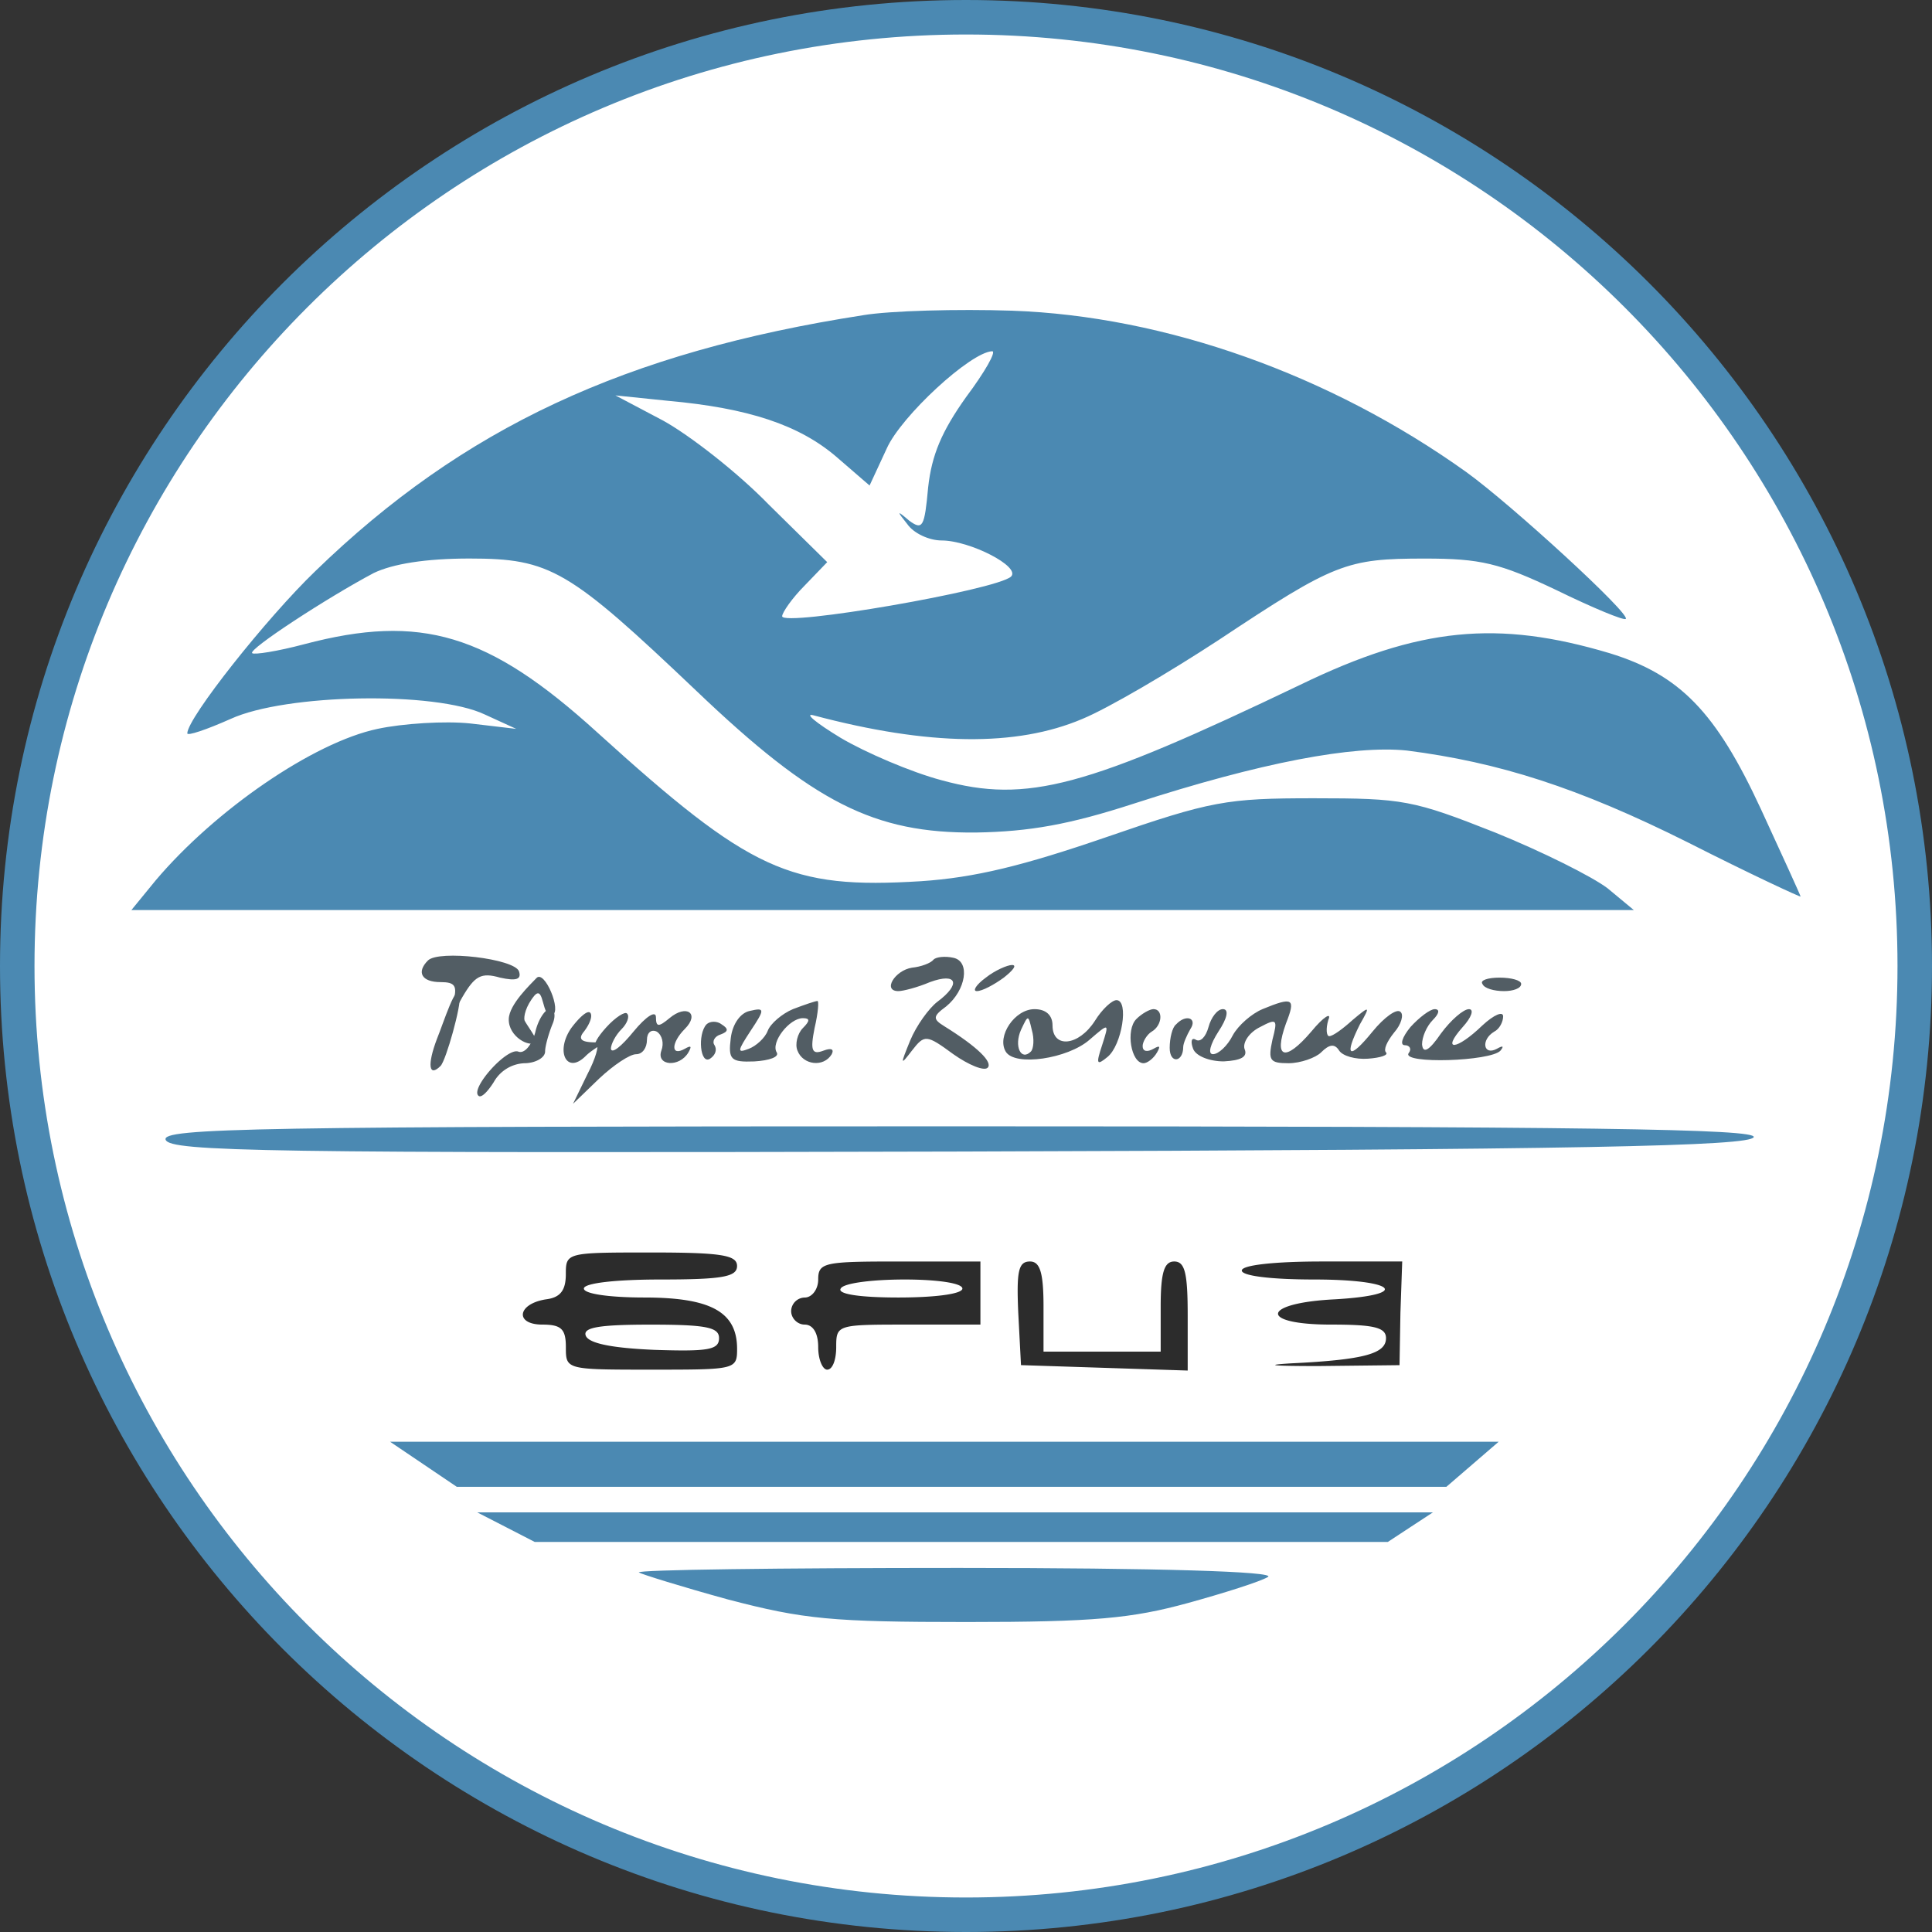
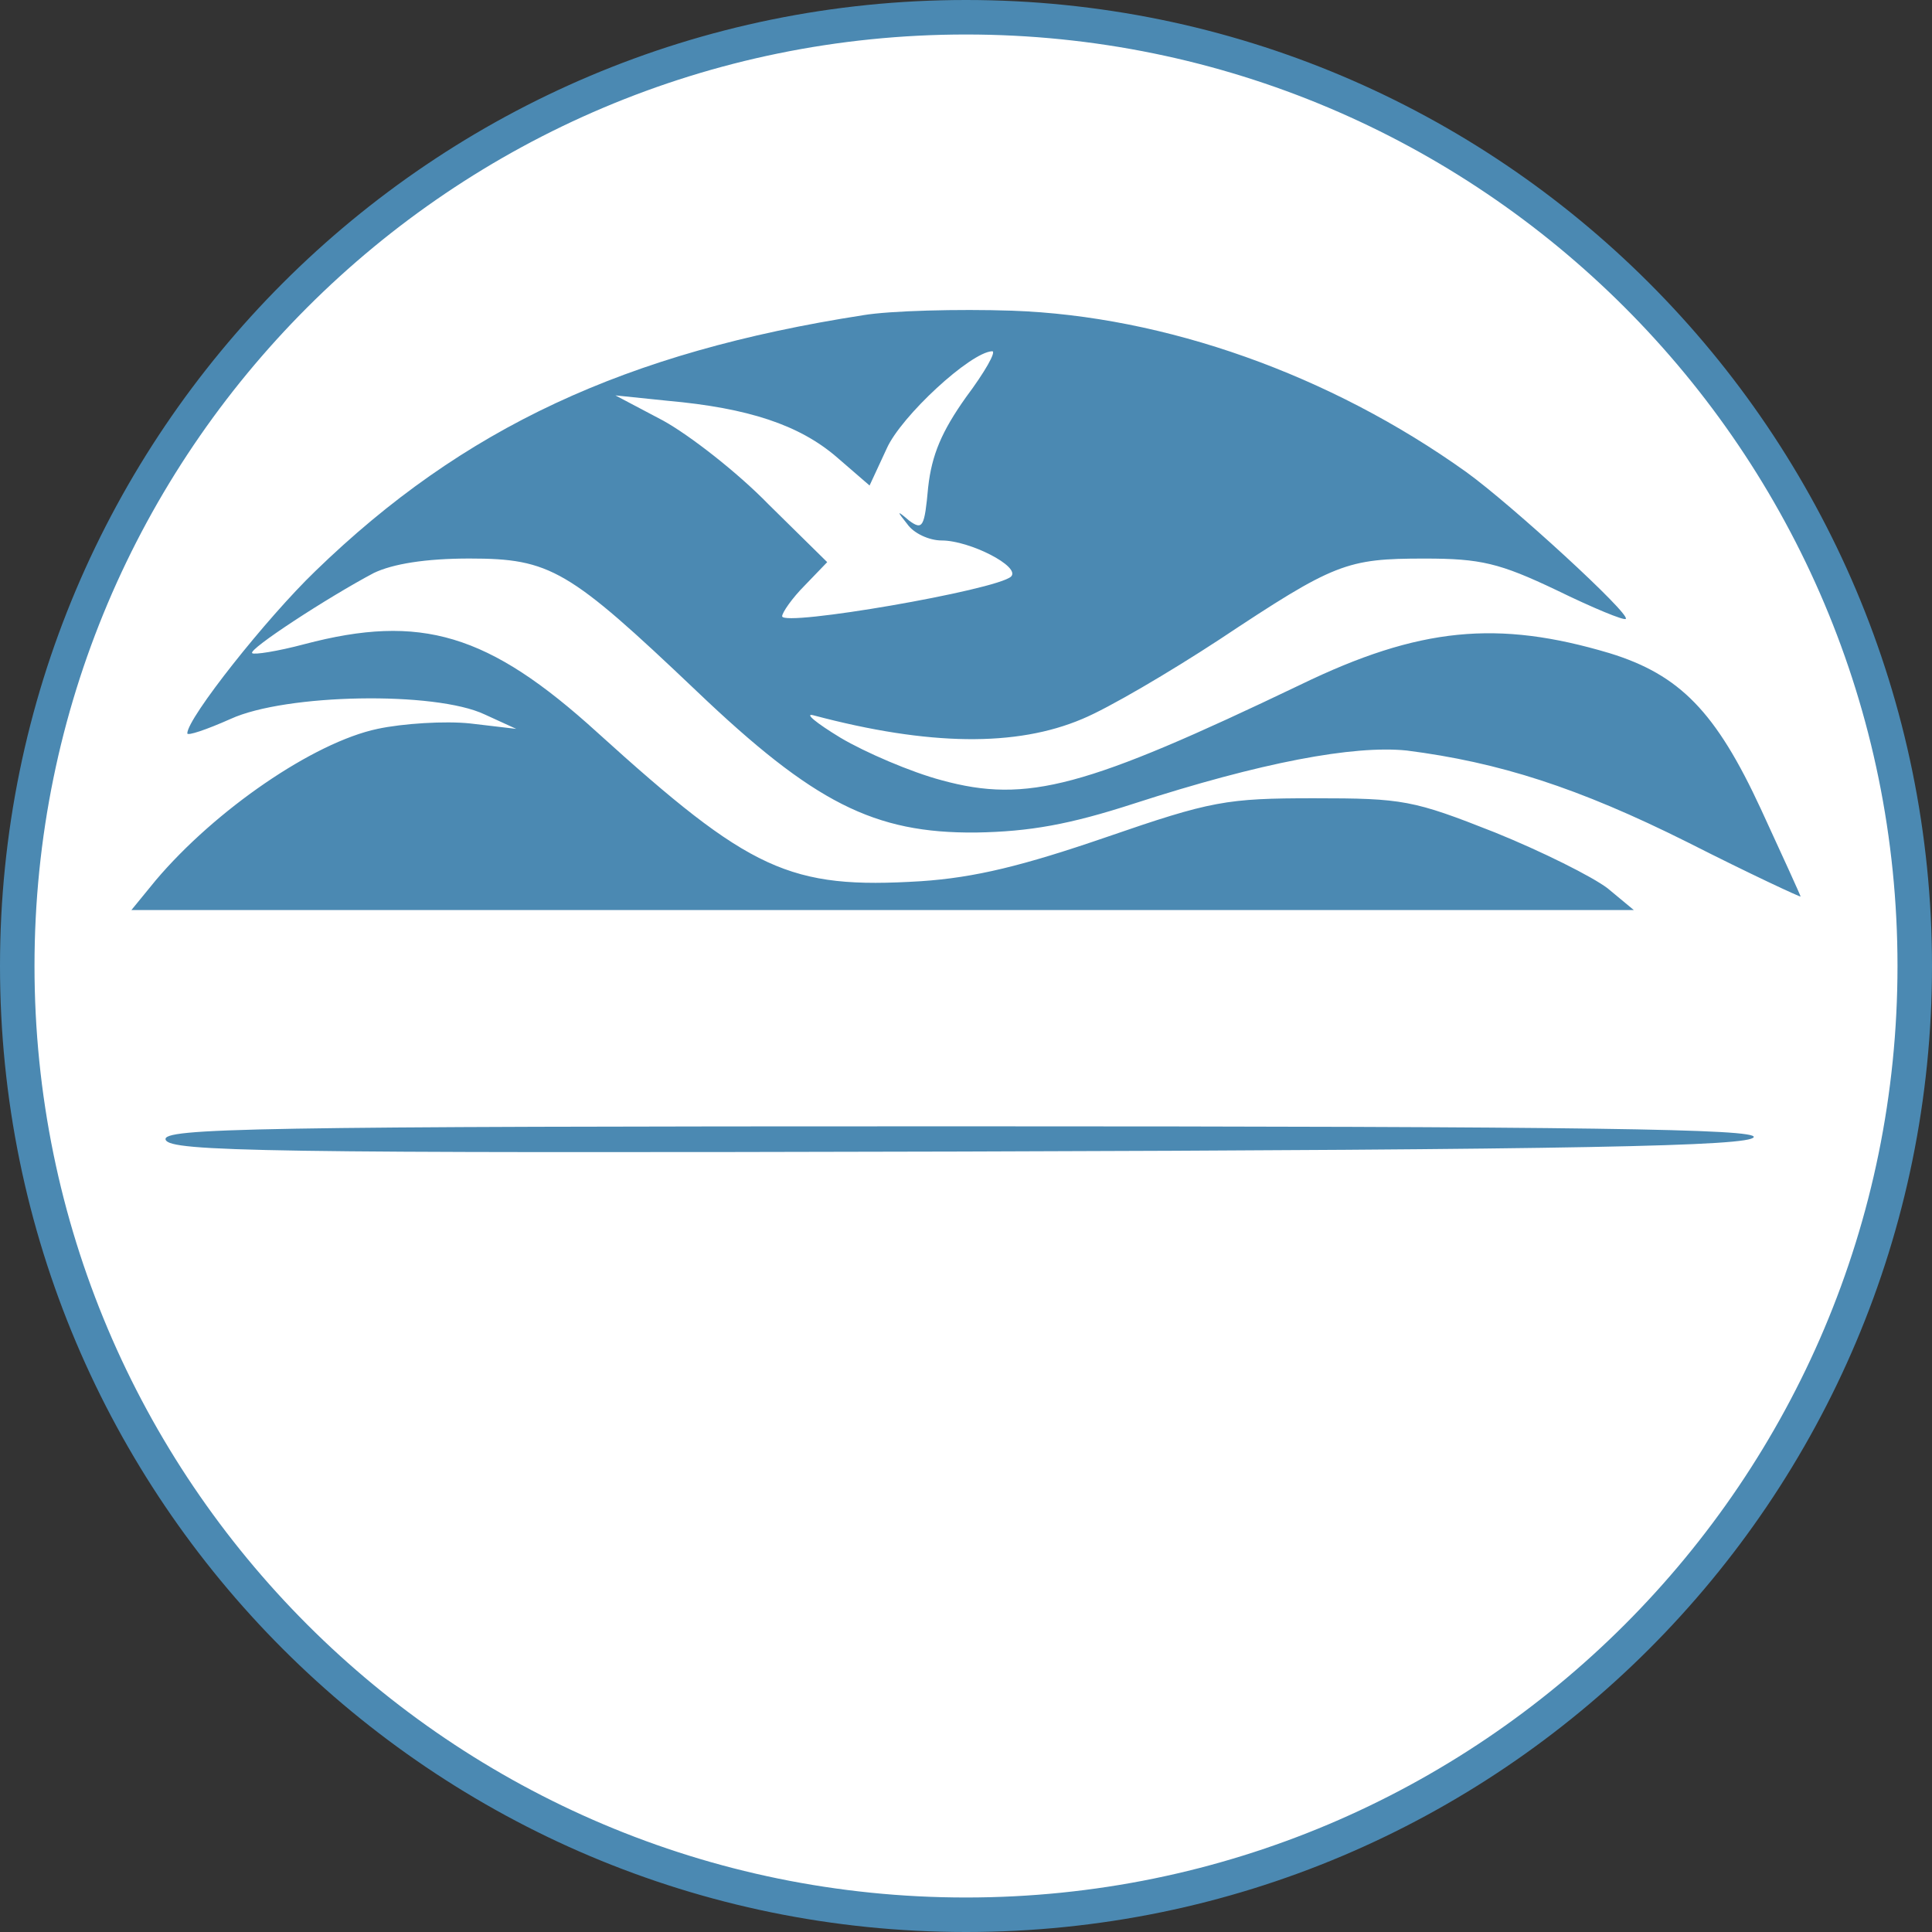
<svg xmlns="http://www.w3.org/2000/svg" width="56" height="56" fill="none" viewBox="0 0 56 56">
  <rect x="0" y="0" width="56" height="56" fill="#333333" stroke="none" />
  <g clip-path="url(#a)">
    <path fill="#fff" stroke="#4b89b2" d="M28 .5C43.188.5 55.5 12.812 55.5 28S43.188 55.5 28 55.5.5 43.188.5 28 12.812.5 28 .5Z" />
    <path fill="#4b89b2" d="M25.022 9.136c-6.897 1.07-11.6 3.265-15.883 7.419-1.411 1.358-3.71 4.258-3.71 4.702 0 .079.549-.104 1.254-.418 1.594-.731 5.93-.81 7.367-.13l.914.418-1.332-.157c-.732-.078-1.96 0-2.69.157-1.856.392-4.703 2.35-6.427 4.388l-.706.863h43.548l-.757-.628c-.444-.34-1.907-1.07-3.265-1.62-2.377-.94-2.665-.992-5.251-.992-2.534 0-2.978.078-6.009 1.124-2.43.835-3.814 1.175-5.381 1.28-3.814.235-4.938-.288-9.379-4.31-3.16-2.874-5.12-3.45-8.49-2.561-.784.209-1.463.313-1.515.261-.13-.104 2.194-1.62 3.527-2.325.548-.261 1.489-.418 2.769-.418 2.35 0 2.873.314 6.583 3.84 3.396 3.24 5.146 4.128 8.098 4.102 1.568-.026 2.717-.235 4.572-.836 3.71-1.202 6.374-1.698 7.916-1.541 2.664.34 4.963 1.07 8.15 2.664 1.803.915 3.266 1.594 3.266 1.568s-.523-1.176-1.15-2.534c-1.306-2.822-2.35-3.893-4.388-4.52-3.24-.966-5.513-.757-8.961.915-6.218 2.978-7.916 3.448-10.397 2.769-.889-.235-2.22-.81-2.926-1.228-.732-.444-1.071-.732-.784-.653 3.344.888 5.878.914 7.785.104.758-.313 2.534-1.358 3.97-2.299 3.345-2.22 3.684-2.35 5.957-2.35 1.62 0 2.168.13 3.814.913 1.071.523 1.96.889 2.012.836.157-.13-3.318-3.317-4.624-4.258-3.945-2.821-8.726-4.52-13.167-4.676-1.567-.052-3.526 0-4.31.13M28 11.513c-.705.993-.993 1.672-1.097 2.612-.105 1.15-.157 1.254-.549.967-.366-.314-.366-.287-.052.104.183.262.627.47.993.47.81 0 2.299.758 2.011 1.046-.418.392-6.635 1.463-6.635 1.15 0-.105.287-.523.653-.89l.653-.678-1.698-1.672c-.914-.94-2.299-2.012-3.057-2.43l-1.384-.731 1.515.156c2.351.21 3.814.706 4.885 1.62l.967.836.496-1.07c.418-.941 2.43-2.796 3.057-2.822.13 0-.21.6-.758 1.332" />
-     <path fill="#525d64" d="M12.404 27.84c-.34.34-.183.627.366.627.418 0 .496.105.366.575-.105.47-.053.444.26-.13.366-.628.55-.732 1.098-.575.47.104.627.052.549-.183-.131-.366-2.325-.627-2.639-.314M27.06 27.814c-.079.104-.366.209-.627.235-.497.078-.862.679-.392.679.13 0 .548-.105.914-.261.784-.288.915.052.21.574-.236.183-.602.68-.785 1.124-.287.705-.287.731.053.287.365-.47.418-.47 1.201.105.444.313.889.496.993.392.157-.157-.287-.601-1.254-1.202-.34-.21-.34-.288.052-.575.575-.47.706-1.306.21-1.41-.236-.053-.497-.027-.575.052M28.575 28.337c-.287.209-.392.391-.261.391.156 0 .496-.183.783-.392.262-.208.392-.365.235-.365-.13 0-.496.157-.757.366M42.969 28.52c.052.13.34.208.627.208.261 0 .496-.078.496-.209 0-.104-.287-.182-.627-.182s-.574.078-.496.182M15.548 28.351c-.166.178-.79.76-.801 1.186-.015.512.615.85.801.664.052-.053-.319-.548-.345-.627-.026-.104.03-.407.291-.72.287-.314.202.672.514.566.286-.097-.225-1.33-.46-1.069M22.984 29.25c-.313.131-.653.419-.731.628s-.34.444-.549.522c-.34.13-.34.078.053-.522.418-.628.418-.68-.027-.575-.26.052-.496.366-.548.784-.078.626 0 .705.68.679.443-.026.73-.13.652-.261-.183-.288.366-.993.758-.993.209 0 .209.078 0 .287-.157.157-.235.47-.157.653.157.418.758.497.993.105.078-.157-.026-.183-.235-.105-.34.13-.392 0-.262-.653.105-.444.131-.81.079-.784-.053 0-.366.105-.706.235M31.736 29.59c-.47.732-1.228.81-1.228.131 0-.287-.183-.47-.523-.47-.574 0-1.097.784-.835 1.228.26.444 1.802.209 2.429-.34.575-.496.575-.496.366.157-.183.549-.157.6.157.34.418-.34.627-1.646.26-1.646-.13 0-.417.261-.626.6m-1.855.889c-.287.287-.496-.157-.287-.627.209-.444.209-.444.313 0 .078.261.052.549-.026.627M36.595 29.25c-.314.13-.705.47-.862.758-.157.313-.418.548-.575.548s-.078-.287.157-.653c.261-.392.313-.653.13-.653-.156 0-.34.235-.417.523-.079.287-.236.444-.366.365-.13-.078-.157.053-.079.262.079.209.47.365.889.365.496-.026.705-.13.6-.365-.052-.183.131-.47.445-.627.496-.262.522-.235.365.365-.13.601-.078.68.47.68.34 0 .784-.157.941-.314.235-.235.392-.261.523-.052.104.157.47.261.835.235.366-.026.601-.105.523-.183s.026-.313.235-.575c.209-.235.287-.522.183-.6-.105-.105-.47.156-.81.574-.68.836-.836.732-.366-.209.314-.548.288-.548-.209-.13-.287.26-.574.47-.679.47-.078 0-.104-.21-.026-.47.104-.235-.13-.105-.496.34-.758.887-1.098.783-.732-.236.288-.731.21-.784-.68-.418" />
-     <path fill="#525d64" d="M15.513 29.93c-.105.366-.314.627-.496.549-.34-.105-1.385 1.07-1.15 1.28.078.078.261-.105.444-.392a1.07 1.07 0 0 1 .888-.549c.314 0 .601-.157.601-.34 0-.156.105-.522.21-.783.104-.235.078-.444-.08-.444-.13 0-.339.313-.417.679M16.558 29.799c-.47.679-.13 1.358.418.81.235-.236.646-.395.385-.395-.288 0-.699.003-.437-.31.182-.236.26-.47.182-.55-.078-.078-.313.131-.548.445" />
-     <path fill="#525d64" d="M17.577 29.773c-.262.287-.392.523-.288.523.079 0-.026.391-.26.835l-.419.863.758-.732c.418-.392.888-.705 1.07-.705.184 0 .314-.183.314-.418 0-.21.13-.314.288-.235.156.104.209.34.13.548-.157.444.523.497.784.052.104-.182.078-.209-.105-.104-.418.235-.391-.183 0-.575.445-.444.053-.731-.444-.313-.313.261-.392.261-.392-.026 0-.21-.287-.027-.653.418-.34.418-.627.653-.653.496 0-.13.13-.392.314-.575.156-.156.235-.366.156-.444-.052-.078-.34.105-.6.392M32.937 29.538c-.313.313-.156 1.28.21 1.28.104 0 .287-.131.391-.314s.079-.209-.104-.104c-.183.104-.314.078-.314-.079 0-.13.13-.34.262-.418.313-.183.34-.653.052-.653-.105 0-.34.13-.497.288M40.88 29.773c-.236.288-.314.523-.158.523.131 0 .21.104.105.235-.183.313 2.377.235 2.665-.078.104-.131.078-.157-.105-.053-.392.21-.47-.261-.078-.496.156-.078.26-.288.26-.444s-.26-.053-.6.261c-.758.732-1.202.758-.575.052.262-.287.34-.522.183-.522s-.522.313-.81.705q-.51.745-.548.314c0-.21.13-.523.313-.706s.21-.313.053-.313c-.131 0-.445.235-.706.522M20.476 29.694c-.261.288-.183 1.176.105.993.157-.104.209-.261.13-.392-.078-.104 0-.261.183-.313.21-.079.235-.157.026-.288-.13-.104-.34-.104-.444 0M34.087 29.695c-.105.078-.183.391-.183.679 0 .47.392.418.392-.026 0-.105.104-.34.209-.523.209-.313-.13-.444-.418-.13M12.665 30.113c-.287.757-.235 1.123.105.784.157-.157.607-1.765.554-2.027-.078-.47-.476.799-.659 1.243" />
    <path fill="#4b89b2" d="M4.802 33.038c.13.34 2.874.392 23.041.34 18.026-.052 22.885-.157 22.99-.418.078-.235-4.65-.313-23.042-.313-20.481 0-23.12.052-22.989.391" />
-     <path fill="#2c2c2c" d="M16.401 36.93c0 .47-.157.68-.575.732-.836.13-.914.732-.104.732.548 0 .68.13.68.653 0 .653 0 .653 2.48.653 2.43 0 2.483 0 2.483-.601 0-1.071-.758-1.49-2.691-1.49-.993 0-1.75-.104-1.75-.26s.914-.262 2.22-.262c1.803 0 2.22-.078 2.22-.392 0-.313-.444-.391-2.481-.391-2.456 0-2.482 0-2.482.627m4.441 1.855c0 .34-.313.392-1.88.34-1.203-.052-1.908-.183-1.986-.418s.418-.313 1.88-.313c1.62 0 1.986.078 1.986.391M23.716 37.087c0 .288-.183.523-.392.523a.4.4 0 0 0-.392.392c0 .209.183.392.392.392.235 0 .392.235.392.653 0 .365.13.653.26.653.158 0 .262-.288.262-.653 0-.653.026-.653 2.09-.653h2.09v-1.829h-2.351c-2.169 0-2.351.026-2.351.522m4.18.262c0 .156-.784.26-1.855.26-1.15 0-1.777-.104-1.672-.26.078-.157.914-.262 1.855-.262.94 0 1.671.105 1.671.262M29.515 38.054l.079 1.515 2.43.079 2.402.078v-1.594c0-1.227-.078-1.567-.391-1.567-.288 0-.392.314-.392 1.306v1.306h-3.396v-1.306c0-.992-.105-1.306-.392-1.306-.34 0-.392.287-.34 1.49M35.994 36.827c0 .156.862.26 2.09.26 2.377 0 2.847.445.6.575-2.115.105-2.22.732-.104.732 1.228 0 1.594.078 1.594.392 0 .444-.601.627-2.743.731-.862.052-.497.079.783.079l2.352-.026.026-1.516.052-1.489h-2.325c-1.385 0-2.325.105-2.325.262" />
-     <path fill="#4b89b2" d="m12.274 42.443.966.653h28.684l.758-.653.757-.653H11.307zM14.666 44.265l.833.429h24.728l.653-.429.653-.428h-27.7zM18.517 45.578c.079.052 1.254.418 2.586.784 2.195.575 3.005.653 6.923.653 3.684 0 4.78-.105 6.4-.549 1.045-.287 2.117-.627 2.326-.757.26-.157-3.161-.262-8.96-.262-5.174 0-9.327.053-9.275.131" />
  </g>
  <defs>
    <clipPath id="a">
      <path fill="#fff" d="M0 0h56v56H0z" />
    </clipPath>
  </defs>
</svg>